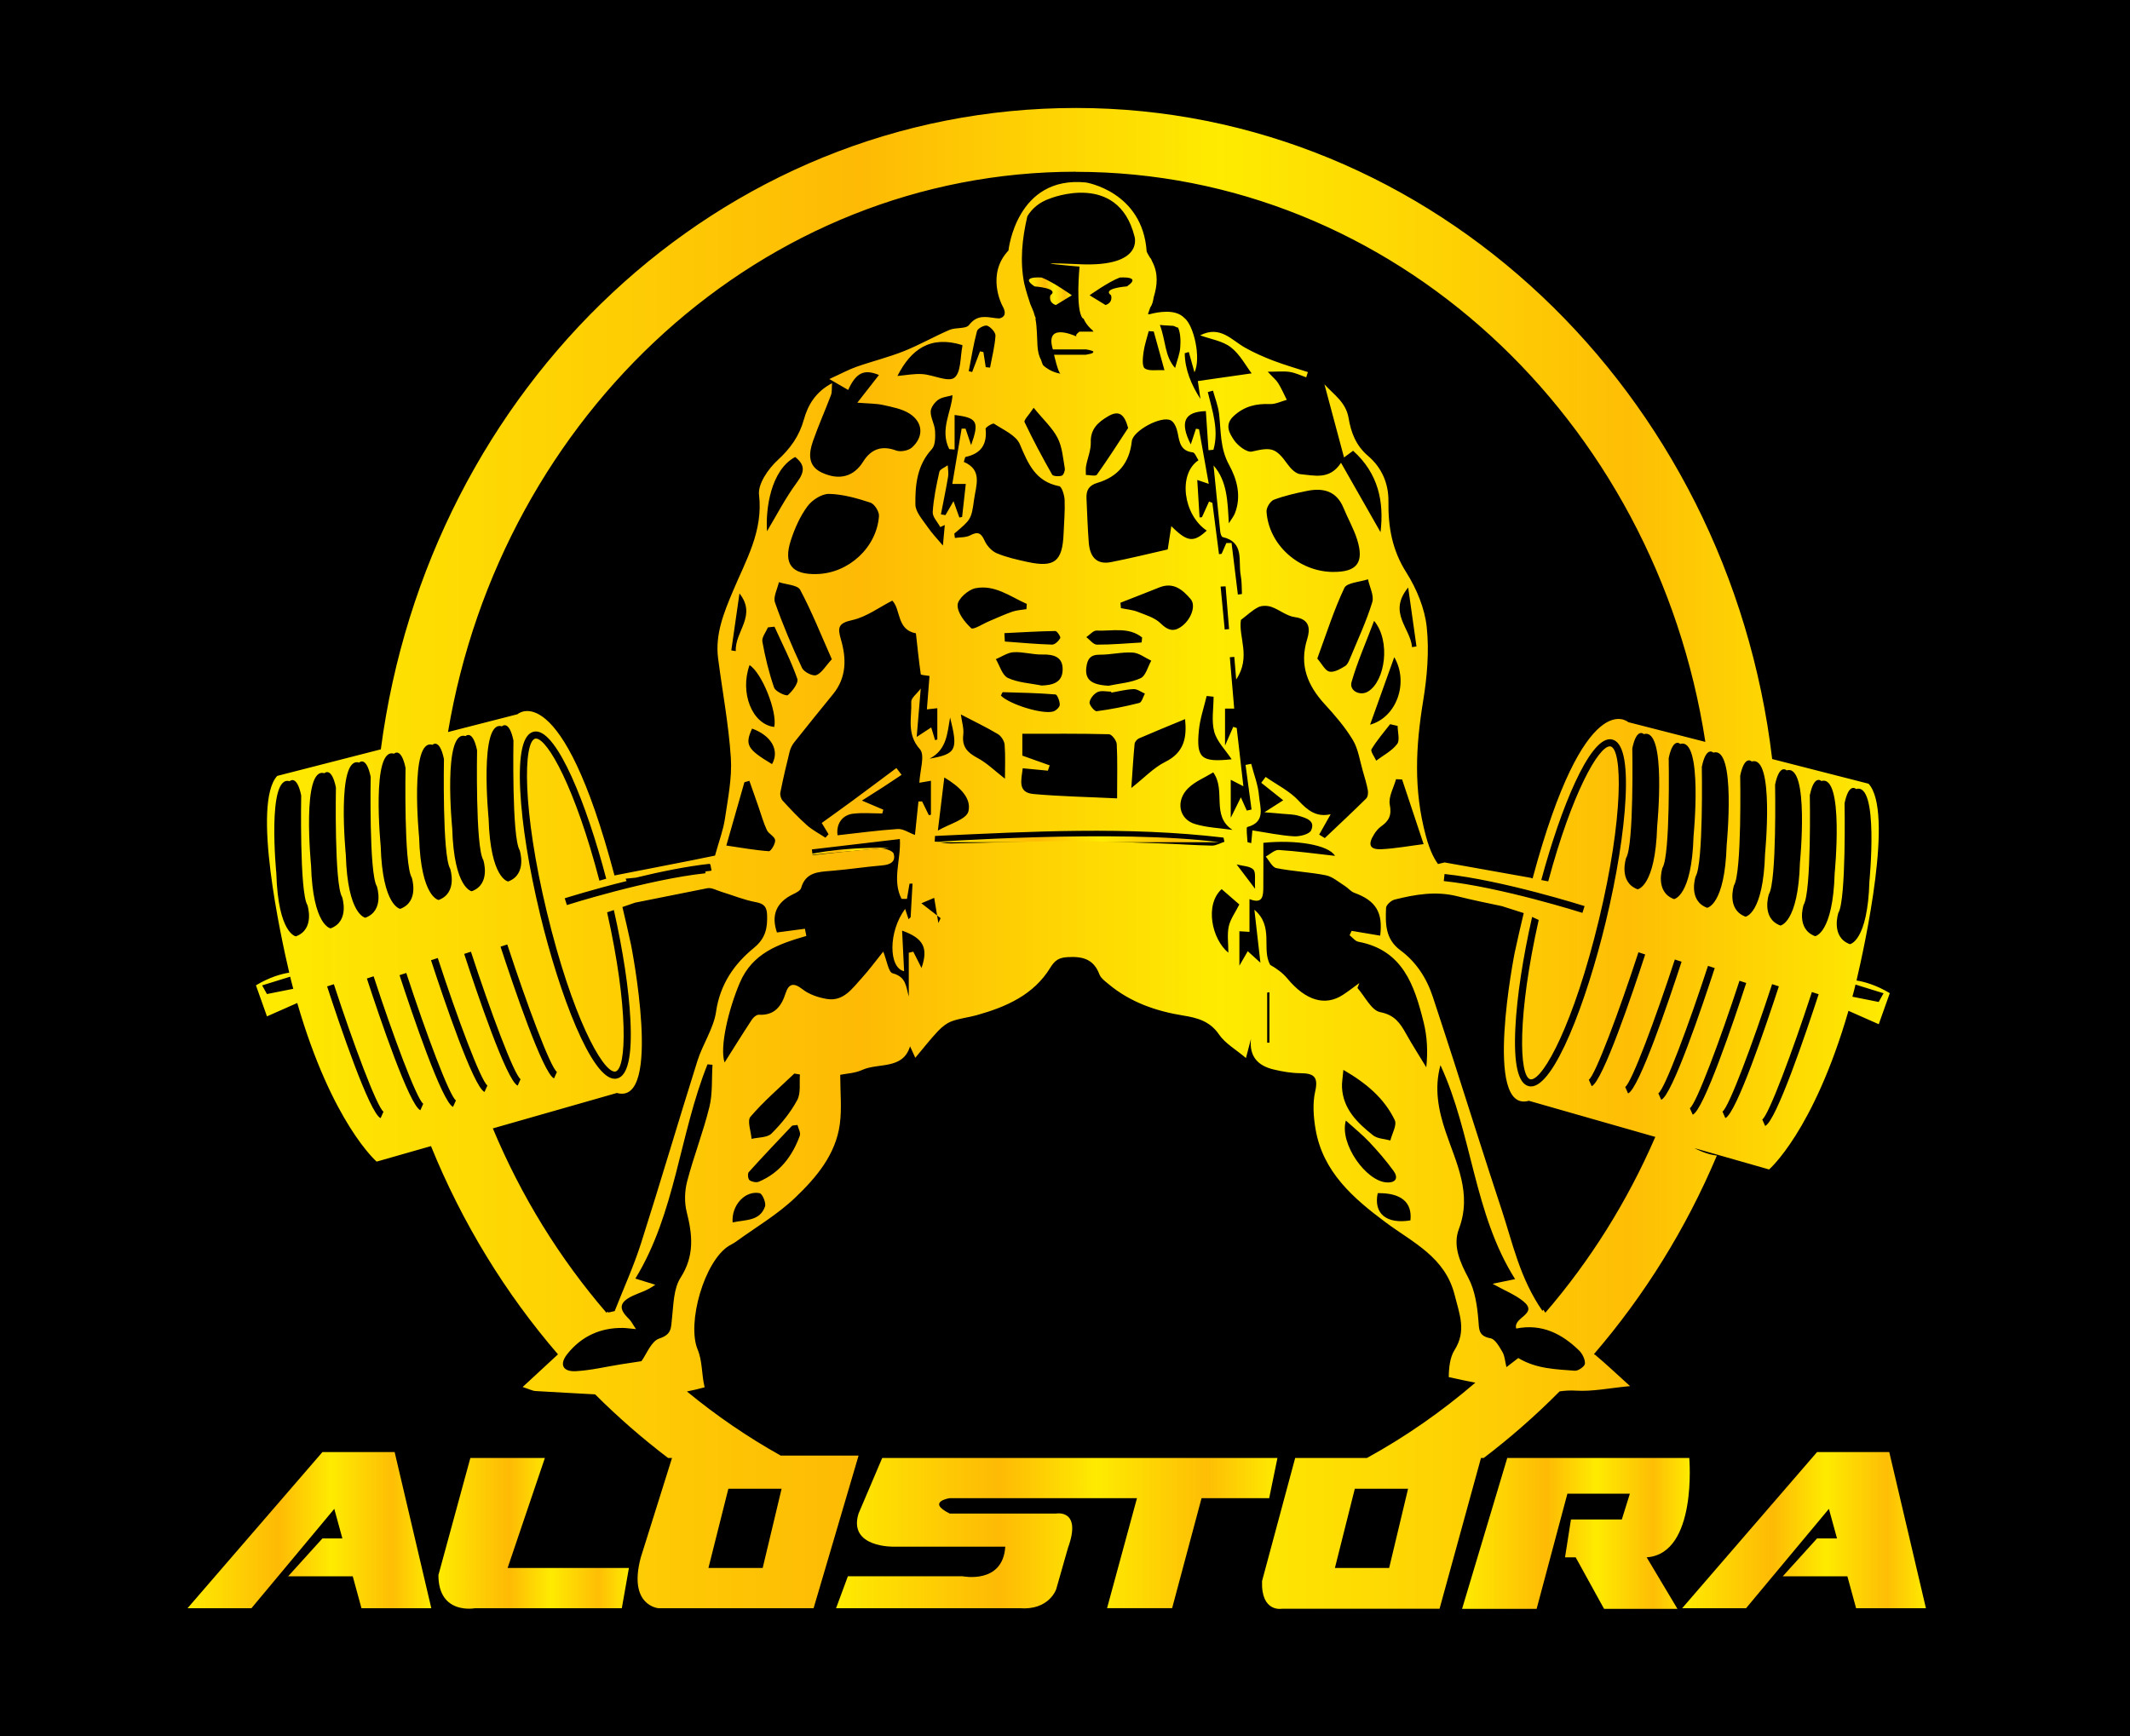
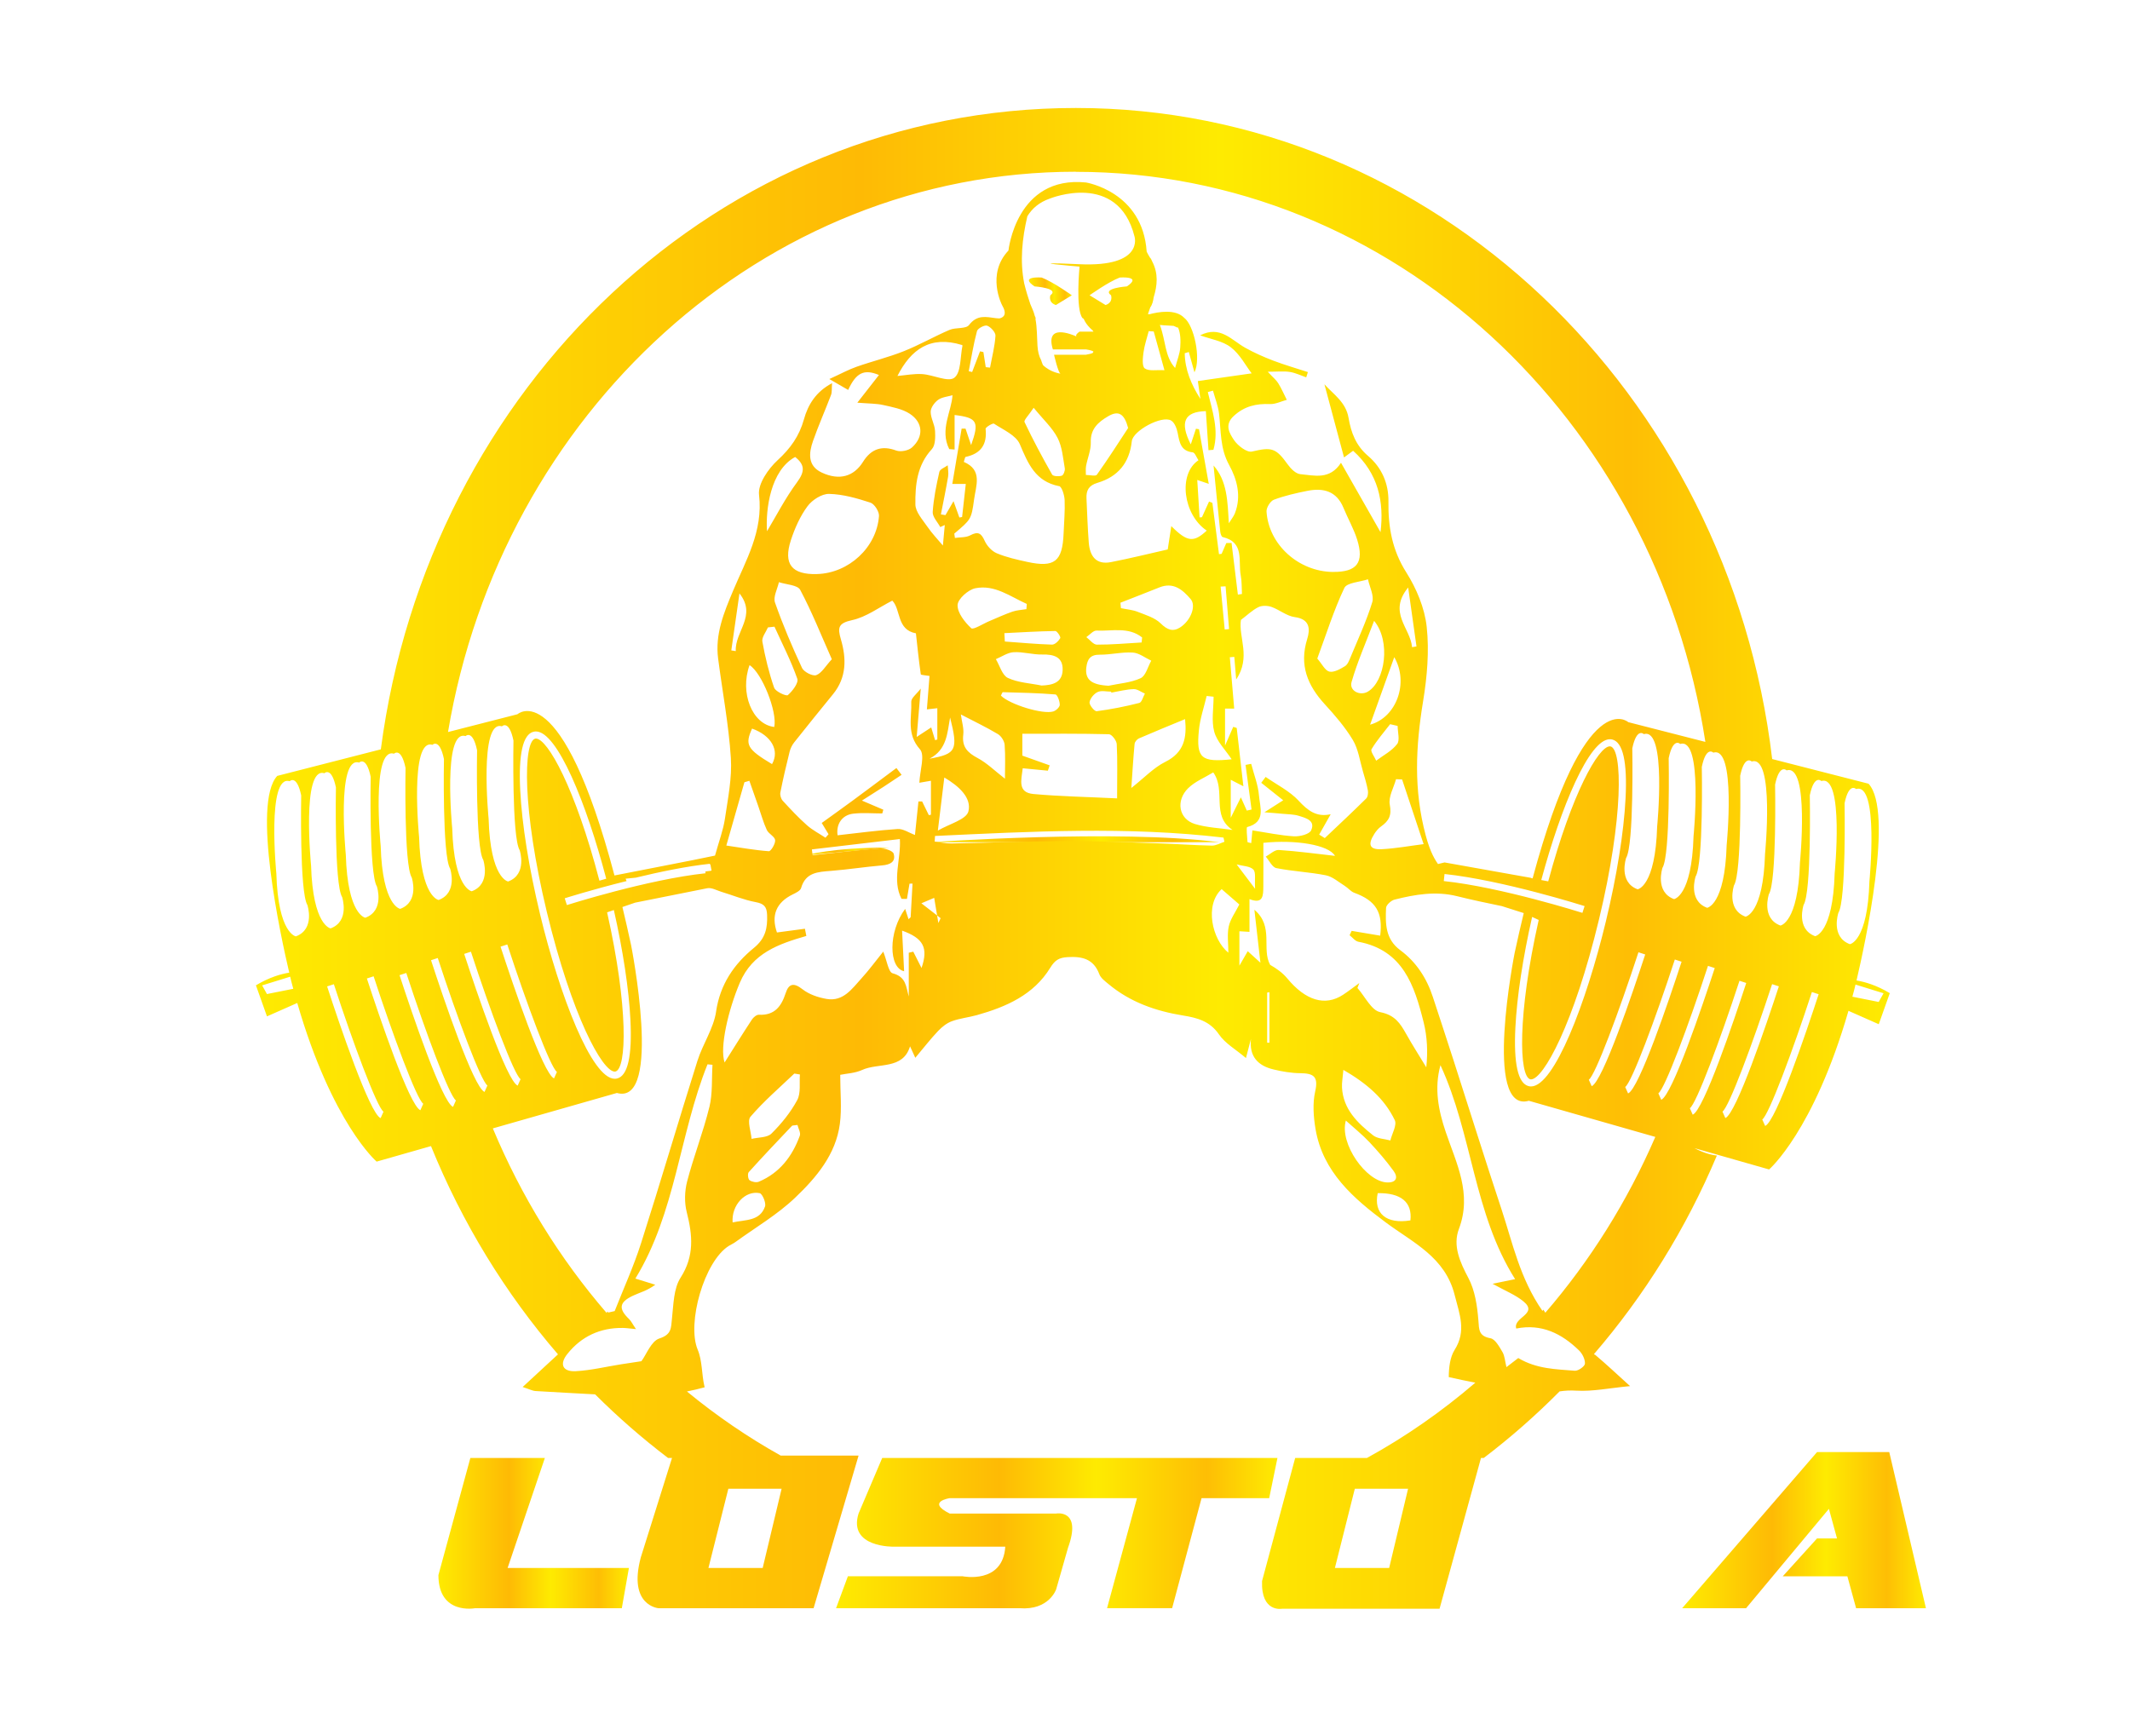
<svg xmlns="http://www.w3.org/2000/svg" xmlns:xlink="http://www.w3.org/1999/xlink" id="Layer_2" viewBox="0 0 599.97 489.18">
  <defs>
    <style>
      .cls-1 {
        fill: url(#linear-gradient-8);
      }

      .cls-2 {
        fill: url(#linear-gradient-7);
      }

      .cls-3 {
        fill: url(#linear-gradient-5);
      }

      .cls-4 {
        fill: url(#linear-gradient-6);
      }

      .cls-5 {
        fill: url(#linear-gradient-9);
      }

      .cls-6 {
        fill: url(#linear-gradient-4);
      }

      .cls-7 {
        fill: url(#linear-gradient-3);
      }

      .cls-8 {
        fill: url(#linear-gradient-2);
      }

      .cls-9 {
        fill: url(#linear-gradient);
      }
    </style>
    <linearGradient id="linear-gradient" x1="227" y1="239.87" x2="250.62" y2="239.87" gradientUnits="userSpaceOnUse">
      <stop offset="0" stop-color="#feeb01" />
      <stop offset=".37" stop-color="#feba05" />
      <stop offset=".59" stop-color="#feeb01" />
      <stop offset=".84" stop-color="#febe05" />
      <stop offset="1" stop-color="#feeb01" />
    </linearGradient>
    <linearGradient id="linear-gradient-2" x1="262.12" y1="236.45" x2="343.37" y2="236.45" xlink:href="#linear-gradient" />
    <linearGradient id="linear-gradient-3" x1="52.82" y1="431.1" x2="121.49" y2="431.1" xlink:href="#linear-gradient" />
    <linearGradient id="linear-gradient-4" x1="473.82" y1="431.1" x2="542.49" y2="431.1" xlink:href="#linear-gradient" />
    <linearGradient id="linear-gradient-5" x1="123.49" y1="432" x2="177.16" y2="432" xlink:href="#linear-gradient" />
    <linearGradient id="linear-gradient-6" x1="235.49" y1="431.95" x2="359.83" y2="431.95" xlink:href="#linear-gradient" />
    <linearGradient id="linear-gradient-7" x1="411.83" y1="432.02" x2="475.97" y2="432.02" xlink:href="#linear-gradient" />
    <linearGradient id="linear-gradient-8" x1="289.82" y1="82.05" x2="301.91" y2="82.05" xlink:href="#linear-gradient" />
    <linearGradient id="linear-gradient-9" x1="72.09" y1="241.85" x2="532.32" y2="241.85" xlink:href="#linear-gradient" />
  </defs>
  <g id="Layer_1-2" data-name="Layer_1">
-     <rect width="599.97" height="489.18" />
    <g>
      <path class="cls-9" d="M227,240.96s7.13-2.18,23.63-2.18" />
      <path class="cls-8" d="M262.12,237.28s52.75-3.75,81.25,0" />
-       <polygon class="cls-7" points="90.82 409.1 52.82 453.1 70.82 453.1 94.16 425.1 96.44 433.43 90.82 433.43 81.16 444.1 99.36 444.1 101.82 453.1 121.49 453.1 111.16 409.1 90.82 409.1" />
      <polygon class="cls-6" points="511.82 409.1 473.82 453.1 491.82 453.1 515.16 425.1 517.44 433.43 511.82 433.43 502.16 444.1 520.36 444.1 522.82 453.1 542.49 453.1 532.16 409.1 511.82 409.1" />
      <path class="cls-3" d="M153.49,410.76h-21l-9,33c0,11.33,10.33,9.33,10.33,9.33h41.33l2-11.33h-34.17l10.5-31Z" />
      <path class="cls-4" d="M359.83,410.76h-111.33l-6.67,15.67c-3,9.67,10,9.33,10,9.33h31.33c-.67,10.67-12,8.33-12,8.33h-32.33l-3.33,9h51.67c8.33.67,10.33-5.33,10.33-5.33l3.33-11.67c4-11-3.33-9.67-3.33-9.67h-30c-6.67-3.33,0-4.33,0-4.33h52.76l-8.43,31h18.33l8.29-31h19.05l2.33-11.33Z" />
-       <path class="cls-2" d="M475.83,410.76h-51.27l-12.73,42.52h21l8.67-32.46h17.6l-2.27,7.27h-14.33l-1.67,10.67h3l8,14.52h20.67l-8.67-14.52c14.33-1,12-28,12-28Z" />
      <path class="cls-1" d="M291.41,80.69s7.16.5,4.46,2.5c0,0-.71,2,1.54,2.75l4.5-2.75s-5.25-3.75-8.5-5c0,0-6.5-.5-2,2.5Z" />
      <path class="cls-5" d="M522.94,276.23c2.39-10.2,10.56-47.67,3.38-55.43l-27.14-6.95c-12.24-103.28-95.52-183.43-196.12-183.43S120.65,109.16,107.27,211.12l-29.18,7.48c-7.18,7.76.99,45.23,3.38,55.43-2.32.37-5.59,1.3-9.38,3.57l3.11,8.75,8.53-3.77c9.82,33.93,22.36,44.69,22.36,44.69l15.31-4.37c8.8,21.68,20.96,41.48,35.77,58.67-3.11,2.87-6.32,5.83-9.95,9.2,1.86.6,2.74,1.09,3.66,1.14,5.55.36,11.12.6,16.67.93.03,0,.05,0,.08,0,6.46,6.45,13.33,12.43,20.55,17.93h1.11l-8.79,28c-3.67,13.67,5,14.33,5,14.33h43.67l12.67-43h-21.92c-9.32-5.21-18.16-11.26-26.43-18.07,1.68-.33,3.35-.72,5-1.18-.02-.09-.05-.18-.07-.26-.8-3.42-.57-7.19-1.9-10.35-3.11-7.42,1.84-24.9,8.8-29.24.61-.38,1.28-.66,1.85-1.08,5.64-4.1,11.78-7.69,16.78-12.46,5.96-5.68,11.48-12.17,12.62-20.82.58-4.42.1-8.97.1-13.82,1.78-.37,4.16-.45,6.15-1.36,4.6-2.11,11.5,0,13.52-6.67.24.52.67,1.47,1.48,3.23,2.44-2.9,4.32-5.34,6.44-7.57,1.08-1.14,2.44-2.22,3.88-2.74,2.25-.82,4.71-1.06,7.03-1.71,8.26-2.32,15.99-5.71,20.66-13.34,1.35-2.21,2.54-2.86,4.89-3,4.1-.25,7.32.49,8.94,4.82.41,1.09,1.61,1.96,2.58,2.77,6.09,5.09,13.29,7.61,21.01,8.86,3.96.64,7.54,1.56,10.12,5.34,1.72,2.52,4.7,4.19,7.59,6.64.64-2.45,1.02-3.92,1.41-5.39-.54,4.92,1.94,7.55,6.33,8.6,2.47.6,5.05,1.04,7.58,1.06,3.7.04,5.14.91,4.18,5.13-.76,3.37-.49,7.16.1,10.63,2.05,12.1,10.72,19.55,19.81,26.31,7.7,5.72,16.69,9.73,19.38,20.44,1.34,5.35,3.38,10.09-.03,15.47-1.31,2.07-1.61,5.01-1.64,7.64,2.49.57,4.98,1.09,7.49,1.57-9.45,8.12-19.67,15.25-30.54,21.22h-20.21l-9.33,34.67c-.33,9,5.67,7.8,5.67,7.8h44.33l11.67-42.47h.77c7.53-5.73,14.67-12,21.37-18.76,1.48-.23,3.03-.31,4.68-.21,4.66.28,9.4-.74,15.17-1.28-3.81-3.44-6.68-6.17-9.72-8.72-.03-.03-.05-.05-.09-.08-.05-.03-.11-.05-.17-.08-.07-.04-.13-.08-.2-.12,14.18-16.47,25.94-35.33,34.63-55.95-.65-.08-1.31-.2-2.01-.38-1.53-.41-2.95-1.02-4.33-1.72l21.05,6.01s12.54-10.76,22.36-44.69l8.53,3.77,3.11-8.75c-3.79-2.27-7.06-3.2-9.38-3.57ZM205.16,419.43h15l-5.33,22.33h-15.28l5.61-22.33ZM391.29,441.76h-15.28l5.61-22.33h15l-5.33,22.33ZM498.25,251.94c2.25-3.61,1.75-30.89,1.75-30.89,1.25-6,3.25-4,3.25-4,6.5-2,3.75,26,3.75,26-.5,17-5.5,17.71-5.5,17.71-5.5-2.04-3.25-8.82-3.25-8.82ZM488.42,249.44c2.25-3.61,1.75-30.89,1.75-30.89,1.25-6,3.25-4,3.25-4,6.5-2,3.75,26,3.75,26-.5,17-5.5,17.71-5.5,17.71-5.5-2.04-3.25-8.82-3.25-8.82ZM482.61,212.05c6.5-2,3.75,26,3.75,26-.5,17-5.5,17.71-5.5,17.71-5.5-2.04-3.25-8.82-3.25-8.82,2.25-3.61,1.75-30.89,1.75-30.89,1.25-6,3.25-4,3.25-4ZM433.41,259.21c-6.03,26.8-5.55,44.1-2.35,44.87.06.02.13.02.19.02,3.48,0,12.06-15.63,19.13-44.98,7-29.05,6.62-48.02,3.27-48.83-.06-.01-.12-.02-.19-.02-3.19,0-10.69,13.18-17.36,38.04-.64-.12-1.3-.25-1.96-.37,5.58-20.67,13.49-39.67,19.33-39.67.22,0,.45.03.66.08,3.01.72,4.27,6.3,3.75,16.57-.48,9.51-2.45,21.82-5.54,34.66-5.57,23.11-14.6,46.51-21.08,46.51-.22,0-.45-.03-.66-.08-3.01-.73-4.27-6.3-3.75-16.58.44-8.63,2.1-19.56,4.71-31.1l1.86.86ZM406.68,248.23l.21-1.99c16.41,1.74,39.22,8.97,39.45,9.04l-.61,1.91c-.23-.07-22.84-7.24-39.05-8.96ZM459.78,210.84c1.25-6,3.25-4,3.25-4,6.5-2,3.75,26,3.75,26-.5,17-5.5,17.71-5.5,17.71-5.5-2.04-3.25-8.82-3.25-8.82,2.25-3.61,1.75-30.89,1.75-30.89ZM461.51,268.29l1.9.62c-3.5,10.73-11.98,35.83-15.07,37.11l-.81-1.82c1.82-1.23,8.53-19.22,13.98-35.91ZM471.76,270.33l1.9.62c-3.5,10.73-11.98,35.83-15.07,37.11l-.81-1.82c1.82-1.22,8.53-19.22,13.98-35.91ZM471.53,253.31c-5.5-2.04-3.25-8.82-3.25-8.82,2.25-3.61,1.75-30.89,1.75-30.89,1.25-6,3.25-4,3.25-4,6.5-2,3.75,26,3.75,26-.5,17-5.5,17.71-5.5,17.71ZM303.05,48.41c89.15,0,163.32,69.64,177.31,160.61l-21.71-5.56s-12.14-11.04-26.95,44.01c-.12-.02-.25-.05-.37-.07,0-.02,0-.04,0-.06-2.05-.37-4.11-.73-6.18-1.1,0,0,0,0,0,0l-18.25-3.26-1.85.45c-.73-1.02-1.37-2.18-1.94-3.53-.01-.03-.02-.06-.04-.09-.17-.41-.34-.84-.5-1.28-.06-.17-.12-.36-.18-.54-.11-.31-.21-.62-.32-.95-.16-.51-.31-1.04-.46-1.6-3.48-12.94-2.84-25.17-.75-37.92,1.12-6.86,1.75-14.04,1.01-20.9-.57-5.29-2.87-10.8-5.75-15.35-3.99-6.29-5.13-12.84-5.03-19.94.08-5.16-1.92-9.62-5.73-12.87-3.44-2.93-4.8-6.59-5.5-10.71-.75-4.46-4.22-6.61-6.8-9.48,1.86,6.95,3.65,13.63,5.52,20.61.85-.62,1.69-1.24,2.56-1.88,7.14,6.4,8.75,14.44,7.72,22.93-3.49-6.13-7.14-12.54-11.13-19.55-3.18,4.91-7.52,3.56-11.46,3.21-1.26-.11-2.68-1.53-3.52-2.71-3.4-4.75-4.59-4.95-10.11-3.66-1.41.33-4.01-1.67-5.06-3.25-1.25-1.88-2.78-4.28-.05-6.78,3-2.76,6.32-3.51,10.2-3.35,1.56.06,3.15-.77,4.73-1.19-.79-1.57-1.49-3.19-2.41-4.68-.55-.9-1.44-1.6-2.96-3.24,2.74,0,4.52-.21,6.23.06,1.58.25,3.08.99,4.61,1.52.16-.49.32-.98.47-1.48-3.25-1.06-6.55-2.01-9.74-3.22-2.69-1.03-5.36-2.21-7.87-3.61-3.91-2.17-7.05-6.41-12.74-3.52,2.92,1.07,6.29,1.55,8.64,3.36,2.57,1.97,4.2,5.17,5.87,7.35-5.05.72-9.97,1.43-15.16,2.17.28,1.94.51,3.49.73,5.04-2.59-4.04-4.35-8.25-4.42-12.88l1.15-.35c.47,1.69.94,3.39,1.59,5.73,1.91-3.84-.11-13.26-2.9-15.37-2.45-2.53-7.28-1.67-9.82-.98-.13-.02-.25-.05-.38-.07.22-.63.44-1.26.66-1.89.55-.72.82-1.83.94-2.78,1.05-3.42,1.37-6.73-.4-10.14-.2-.55-.42-.9-.64-1.11-.21-.33-.41-.66-.59-1.01-.12-.21-.22-.43-.33-.65-1.12-16.95-17.1-19.49-17.1-19.49-19.67-2-21.83,19.17-21.83,19.17-6.33,6.67-1.83,15.33-1.83,15.33,1.54,2.62.52,3.52-.73,3.8-.28,0-.58-.02-.9-.06-2.91-.38-5.37-1.05-7.65,1.92-.89,1.16-3.75.62-5.49,1.37-4.36,1.87-8.5,4.26-12.9,6.01-4.32,1.72-8.89,2.83-13.29,4.38-2.25.79-4.38,1.96-7.67,3.46,2.67,1.54,3.98,2.3,5.31,3.07,2.24-4.89,4.5-5.95,8.67-4.21-1.77,2.27-3.54,4.54-6.09,7.8,3.27.27,5.34.22,7.3.66,2.55.58,5.32,1.07,7.45,2.45,3.79,2.46,3.99,6.5.64,9.51-.99.89-3.2,1.32-4.44.86-3.88-1.44-6.99-.6-9.34,3.17-2.59,4.15-6.66,5.37-11.65,3.03-4.02-1.89-3.63-5.5-2.44-8.9,1.53-4.37,3.42-8.6,5.06-12.93.32-.84.18-1.84.3-3.34-4.6,2.42-6.79,6.12-7.92,10.17-1.32,4.74-3.8,8.2-7.42,11.53-2.63,2.42-5.59,6.68-5.23,9.75,1.2,10.27-3.71,18.44-7.34,27.1-2.56,6.1-5.07,12.17-4.19,18.98,1.21,9.34,2.98,18.63,3.59,28,.37,5.67-.83,11.49-1.67,17.19-.47,3.19-1.66,6.28-2.79,10.37-6.47,1.39-20.91,4.11-28.32,5.6-14.99-56.66-27.33-45.42-27.33-45.42l-19.56,5.01c15.04-89.62,88.61-157.86,176.85-157.86ZM365.81,225.6c-2.56-2.75-6.16-4.51-9.31-6.71-.41.55-.82,1.1-1.24,1.65,1.96,1.56,3.92,3.12,6.19,4.93-1.43.91-2.76,1.76-5.29,3.38,2.5.2,3.77.29,5.04.42,1.55.16,3.18.12,4.64.58,1.96.61,4.76,1.3,3.47,4.1-.51,1.1-3.21,1.76-4.85,1.67-3.8-.23-7.57-1.04-11.69-1.67-.12,1.36-.23,2.44-.33,3.59-.57-.16-1.04-.22-1.05-.31-.08-1.46-.41-4.13-.08-4.22,5.36-1.41,3.58-5.6,3.32-8.81-.24-3.04-1.43-6-2.2-9-.53.1-1.06.2-1.59.3.56,4.19,1.12,8.38,1.69,12.57-.45.1-.89.2-1.34.3-.42-.93-.83-1.85-1.67-3.73-1.08,2.18-1.77,3.57-2.85,5.76v-10.71c1.38.71,2.24,1.16,3.56,1.83-.66-5.76-1.27-11.1-1.88-16.43-.33-.1-.65-.21-.98-.31-.62,1.41-1.24,2.83-2.31,5.28v-10.42h2.58c-.42-4.95-.83-9.71-1.23-14.47.42-.03.84-.06,1.26-.1.14,1.74.29,3.48.53,6.37,4.25-6.36.6-11.87,1.33-16.78,1.79-1.35,3.21-2.75,4.91-3.6,1.01-.5,2.57-.46,3.67-.08,2.26.79,4.31,2.58,6.58,2.88,4.36.57,4.36,3.46,3.51,6.19-2.28,7.31.08,13.05,4.97,18.38,2.88,3.14,5.72,6.44,7.9,10.07,1.54,2.58,1.95,5.83,2.82,8.8.52,1.78,1.07,3.56,1.4,5.38.13.73,0,1.84-.49,2.31-3.82,3.77-7.74,7.44-11.64,11.13-.53-.33-1.05-.66-1.58-.98,1.01-1.79,2.03-3.59,3.24-5.74-4.02.9-6.45-1.04-9.03-3.8ZM353.53,250.41c-2.19-2.89-3.48-4.6-5.2-6.87,1.76.47,3.74.46,4.7,1.44.78.79.33,2.79.5,5.44ZM242.79,225.55c2.23-1.42,4.17-2.63,6.09-3.88,1.7-1.11,3.38-2.25,5.08-3.37-.49-.64-.98-1.28-1.46-1.92-4.12,3.07-8.23,6.16-12.37,9.21-2.82,2.08-5.67,4.1-8.67,6.27.28.47,1.1,1.82,1.92,3.17-.29.33-.58.65-.87.98-1.75-1.16-3.65-2.13-5.21-3.51-2.42-2.15-4.64-4.52-6.83-6.91-.49-.54-.8-1.6-.66-2.32.76-3.84,1.65-7.66,2.6-11.46.23-.92.68-1.87,1.27-2.62,3.62-4.57,7.3-9.11,10.98-13.63,3.83-4.71,3.78-10.05,2.2-15.43-.97-3.31-.77-4.56,3.17-5.42,3.97-.86,7.53-3.57,11.31-5.49,2.45,2.5,1.18,8.21,6.65,9.21.36,3.26.78,7.41,1.37,11.54.03.23,1.39.28,2.46.47-.23,2.97-.47,6.04-.74,9.42.97-.11,1.86-.21,2.94-.33v8.81c-.21.06-.42.13-.63.19-.32-1.06-.64-2.11-1.09-3.59-1.2.79-2.15,1.41-4.09,2.68.39-4.65.71-8.54,1.14-13.62-1.15,1.53-2.71,2.66-2.67,3.71.19,4.49-1.4,9.09,2.44,13.38,1.48,1.65,0,5.96-.16,9.44.97-.16,2.03-.35,3.26-.56v9.57c-.2.04-.39.08-.59.12-.63-1.29-1.26-2.57-1.89-3.86-.35,0-.69,0-1.04-.01-.35,3.35-.69,6.71-.98,9.45-1.7-.62-3.33-1.78-4.87-1.68-5.66.37-11.3,1.15-16.93,1.77-.45-3.2,1.31-5.71,4.36-6.08,2.71-.33,5.48-.07,8.23-.07.1-.35.2-.71.3-1.06-1.77-.76-3.54-1.51-6.01-2.56ZM218.09,204.81c-6.21-.72-9.77-9.62-6.96-17.42,3.48,2.18,7.86,13.13,6.96,17.42ZM217.46,215.28c-7.03-4.22-7.69-5.44-5.62-10.01,5.37,1.93,7.84,6.11,5.62,10.01ZM207.25,183.44c-.42-.07-.84-.13-1.26-.2.77-5.35,1.53-10.7,2.3-16.05,4.98,6.3-1.34,10.7-1.04,16.25ZM209.68,220.39c.47-.14.93-.27,1.4-.41.84,2.4,1.69,4.8,2.53,7.21.78,2.22,1.4,4.52,2.38,6.64.51,1.1,2.25,1.85,2.35,2.87.1,1.02-1.21,3.16-1.77,3.12-4.06-.3-8.08-1.03-11.98-1.6,1.74-6.1,3.42-11.97,5.09-17.83ZM218.07,193.8c-1.47-4.23-2.53-8.62-3.33-13.03-.22-1.2,1-2.67,1.57-4.01.61-.07,1.22-.13,1.84-.2,2.21,4.87,4.67,9.65,6.43,14.67.41,1.16-1.35,3.46-2.66,4.61-.42.37-3.46-.98-3.83-2.05ZM230.14,161.74c-7.11.19-9.57-2.81-7.36-9.57,1.1-3.35,2.6-6.74,4.68-9.55,1.3-1.76,4.03-3.52,6.08-3.47,3.91.09,7.87,1.23,11.63,2.46,1.14.37,2.5,2.52,2.42,3.76-.64,8.88-8.54,16.12-17.45,16.36ZM234.31,185.73c-1.82,1.97-2.85,3.9-4.39,4.48-.99.37-3.47-.89-4-2.01-2.81-6.03-5.42-12.17-7.62-18.44-.56-1.59.68-3.81,1.1-5.74,2.07.69,5.26.77,6,2.17,3.3,6.2,5.9,12.77,8.91,19.55ZM224.55,135.81c-3.38,4.57-6,9.7-8.5,13.86-.43-6.13.99-17.17,7.93-20.92,2.7,2.15,2.8,4.04.57,7.06ZM271.09,97.47c-.64,3.12-.36,7.51-2.29,8.96-1.73,1.31-5.88-.82-8.99-1.03-2.31-.16-4.66.32-7.02.52,3.78-7.46,9.24-11.48,18.18-8.72-.11-.2.16.06.12.26ZM263.37,121.34c-.1-1.81-1.24-3.58-1.22-5.36.02-1.14,1.08-2.59,2.09-3.32,1.09-.79,2.68-.9,4.05-1.32-.19,4.43-3.68,9.73-.91,15.19.5.04,1.01.08,1.51.12v-9.73c6.42.78,6.99,1.9,4.65,8.48-.63-1.85-1.1-3.24-1.57-4.63-.37,0-.73,0-1.1-.01-.86,5.1-1.72,10.2-2.63,15.58h3.8c-.36,3.25-.7,6.28-1.04,9.32-.26.05-.52.1-.77.14-.46-1.28-.92-2.55-1.65-4.6-1,1.74-1.64,2.83-2.27,3.93-.43-.07-.85-.14-1.28-.21.69-3.55,1.43-7.09,2.03-10.65.17-1.03-.06-2.12-.11-3.18-.82.61-2.19,1.1-2.36,1.85-.84,3.73-1.62,7.51-1.87,11.3-.09,1.37,1.37,2.84,2.13,4.26.42-.19.84-.39,1.27-.58-.2,2.2-.4,4.4-.53,5.78-1.41-1.69-3.04-3.37-4.35-5.28-1.36-1.99-3.38-4.18-3.4-6.3-.07-5.52.47-11.07,4.64-15.58,1.01-1.1.99-3.45.9-5.19ZM328,104.3c-2.28-.13-4.39.33-5.55-.51-.81-.59-.56-2.99-.35-4.53.27-2.02.96-3.98,1.47-5.97.47.03.94.07,1.41.1.92,3.34,1.85,6.67,3.02,10.92ZM326.71,91.55c1.46.17,2.88.16,3.86.26.63.25,1,.46,1,.46h.26c.73,1.68.75,3.78.61,5.68-.12,1.73-.83,3.41-1.44,5.72-2.97-3.29-2.58-7.55-4.29-12.12ZM329.87,118.48c1,.57,1.62,2.28,1.87,3.57.5,2.6.84,5.01,4.23,5.4.61.07,1.07,1.44,1.61,2.22-5.83,3.87-4.29,15.4,2.33,19.82-3.65,3.37-5.41,3.32-9.98-1.26-.39,2.57-.64,4.17-1.01,6.57-4.99,1.13-10.45,2.49-15.98,3.57-4.25.83-5.97-1.74-6.26-5.52-.32-4.13-.45-8.28-.64-12.43-.1-2.24.62-3.65,3.07-4.38,5.75-1.7,9.04-5.6,9.69-11.72.32-2.99,8.45-7.35,11.06-5.85ZM340.21,110.46c.49-.13.98-.27,1.46-.4.59,2.17,1.45,4.31,1.71,6.51.57,4.88.25,9.74,2.83,14.42,2.24,4.06,3.51,8.82,1.63,13.63-.32.83-.93,1.56-1.71,2.81-.35-6.25-.45-11.9-4.3-16.28.62,6.23,1.23,12.47,1.89,18.7.06.52.34,1.39.67,1.46,6.26,1.46,4.33,6.79,5.09,10.79.33,1.71.25,3.5.35,5.25-.38.06-.77.11-1.15.17-.59-4.85-1.19-9.7-1.78-14.55-.49.01-.98.02-1.48.03-.44,1.01-.88,2.03-1.32,3.04-.25.03-.5.06-.74.09-.62-4.82-1.24-9.63-1.86-14.45-.31-.13-.63-.25-.94-.38-.66,1.47-1.33,2.95-2,4.42-.22.02-.44.03-.67.05-.21-3.41-.42-6.81-.65-10.55.86.29,1.66.56,3.24,1.1-.98-5.5-1.87-10.45-2.75-15.39-.29-.05-.57-.09-.86-.14-.45,1.36-.9,2.73-1.46,4.41-3.19-6.3-1.79-9.21,4.25-9.37.25,3.67.5,7.34.74,11.01.46-.04.93-.08,1.39-.12,1.6-5.55-.29-10.9-1.59-16.29ZM342.03,206.17c.75,2.77,3.15,5.1,4.9,7.75-8.59.9-10.01-.29-9.23-8.19.32-3.26,1.43-6.44,2.19-9.65.65.07,1.3.14,1.95.21,0,3.31-.65,6.8.19,9.89ZM343.83,165.26c.46-.02.93-.05,1.39-.07.33,4.02.65,8.03.98,12.05-.41.04-.82.08-1.23.11-.38-4.03-.76-8.07-1.15-12.1ZM312.95,83.19s.71,2-1.54,2.75l-4.5-2.75s5.25-3.75,8.5-5c0,0,6.5-.5,2,2.5,0,0-7.16.5-4.46,2.5ZM312.1,117.3c2.96-1.75,4.58-.78,5.67,3.28-2.9,4.41-5.74,8.88-8.81,13.17-.36.5-2.03.06-3.09.06.01-.86-.1-1.74.06-2.57.41-2.22,1.39-4.43,1.32-6.61-.13-3.79,2.1-5.71,4.85-7.33ZM306,188.01c.27-2.25,1.09-3.59,3.76-3.56,3.1.03,6.23-.79,9.31-.6,1.78.11,3.48,1.48,5.21,2.29-.97,1.7-1.54,4.26-2.99,4.93-2.75,1.28-6,1.48-9.04,2.13-4.83-.26-6.67-1.71-6.26-5.19ZM306,179.5c.96-.65,1.95-1.89,2.88-1.84,4.33.2,9-1.13,12.83,1.94-.05.47-.09.94-.14,1.41-4.2.24-8.41.63-12.61.61-.99,0-1.97-1.37-2.96-2.11ZM320.49,172.38c-1.49-.58-3.16-.71-4.75-1.04-.05-.51-.09-1.02-.14-1.53,3.66-1.43,7.32-2.85,10.96-4.31,3.96-1.59,6.56.64,8.83,3.3,1.6,1.87.05,6-2.93,7.94-2.07,1.34-3.66.73-5.52-1.1-1.64-1.62-4.2-2.37-6.45-3.25ZM304.08,74.44c-18.33-.83,0,.67,0,.67,0,0-1.17,12,.83,14.5,0,0,.13.08.33.21.39.89.97,1.77,1.82,2.61.13.11.25.23.37.35.12.11.25.22.38.33-.01,0-.03,0-.04,0,.09.1.17.22.24.33h-3.94s-1.4.94-.82,1.37c.18.08.28.13.28.13-.12-.03-.21-.08-.28-.13-1.54-.69-8.92-3.7-6.68,3.63h9.33s1.8.25,2.1.64c-.06.12-.13.24-.19.35-.29.16-.86.33-1.91.51h-9s1.17,5.17,1.83,5.33c0,0-2.72-.29-4.95-2.41-.2-.46-.38-.92-.51-1.38-.62-1.14-.95-2.51-1.04-4.11-.15-2.47-.1-5.1-.56-7.5.02-.09.04-.18.06-.27,0,0-.1-.23-.27-.64-.16-.63-.35-1.24-.62-1.82-.23-.5-.43-1-.63-1.49-.56-1.61-1.18-3.62-1.72-5.83-1.23-6.27-.59-12.54.89-18.89,1.33-2.19,3.36-3.96,6.35-4.99,0,0,19.17-7.83,23.83,10.67,0,0,2.83,8.67-15.5,7.83ZM299.08,134.02c-.84.25-2.44.19-2.72-.31-2.75-4.84-5.38-9.76-7.77-14.79-.26-.55,1.17-1.91,2.57-4.03,2.77,3.39,5.29,5.67,6.74,8.5,1.31,2.54,1.52,5.68,2.03,8.58.11.65-.39,1.91-.85,2.05ZM298.31,136.94c.78.15,1.51,2.54,1.57,3.93.13,3.13-.17,6.28-.29,9.43-.32,7.9-2.54,9.68-10.23,8.01-2.91-.64-5.87-1.29-8.6-2.44-1.4-.59-2.76-2.08-3.4-3.5-.98-2.18-1.87-2.72-4.08-1.54-1.22.65-2.85.51-4.3.73-.06-.41-.12-.81-.18-1.22,4.62-3.94,4.81-3.91,5.57-9.58.51-3.86,2.5-8.34-2.88-10.62.23-.68.3-1.36.51-1.41,4.33-.93,6.09-3.53,5.62-7.92-.04-.42,2.02-1.68,2.37-1.44,2.61,1.73,6.2,3.25,7.27,5.78,2.33,5.49,4.38,10.5,11.06,11.82ZM289.12,171.62c-1.32.22-2.69.27-3.94.7-2.22.77-4.36,1.77-6.53,2.68-1.75.73-4.51,2.52-5.08,1.99-1.83-1.72-3.9-4.33-3.84-6.53.05-1.69,2.99-4.33,5.01-4.73,5.46-1.09,9.83,2.35,14.48,4.42-.03.49-.07.98-.1,1.48ZM297.25,177.77c.5,0,1.59,1.68,1.4,2.01-.46.82-1.53,1.86-2.32,1.83-4.44-.13-8.86-.55-13.29-.87-.04-.79-.09-1.58-.13-2.36,4.78-.23,9.56-.53,14.34-.6ZM285.54,183.75c2.65-.15,5.35.71,8.01.65,3.31-.08,5.91.69,5.77,4.42-.13,3.52-2.85,4.21-5.93,4.32-3.19-.65-6.62-.8-9.49-2.14-1.6-.75-2.29-3.46-3.39-5.29,1.67-.69,3.31-1.87,5.02-1.96ZM278.86,103.57c-.4-.04-.8-.09-1.2-.13-.22-1.42-.44-2.83-.66-4.25-.32-.07-.64-.14-.95-.21-.74,1.94-1.48,3.89-2.22,5.83-.32-.08-.64-.15-.96-.23.74-3.78,1.33-7.6,2.33-11.31.21-.76,2.17-1.78,2.87-1.51,1.03.4,2.39,1.9,2.33,2.84-.19,3.01-.98,5.99-1.53,8.98ZM261.83,213.75c4.89-2.53,4.99-7.17,5.79-11.6,2.3,9.16,1.77,10.27-5.79,11.6ZM265.99,219.05c4.22,2.49,7.72,5.75,6.79,9.54-.56,2.3-5.41,3.54-8.61,5.42.67-5.54,1.21-9.95,1.82-14.96ZM271.33,206.97c.21-1.73-.39-3.55-.68-5.68,3.75,1.95,7.18,3.59,10.43,5.53.93.55,1.81,1.93,1.9,3,.25,3.2.09,6.43.09,9.57-2.82-2.18-5.05-4.41-7.71-5.83-2.84-1.51-4.45-3.14-4.03-6.58ZM281.92,195.99c.28-.52.42-.99.55-.98,4.95.14,9.9.24,14.83.64.52.04,1.22,1.91,1.21,2.91,0,.66-1.06,1.65-1.82,1.88-2.96.91-12.29-1.97-14.76-4.46ZM287.97,212.87v-6.14c8.24,0,16.33-.08,24.4.13.79.02,2.14,1.78,2.19,2.79.24,4.54.1,9.11.1,15.28-8.58-.42-16.1-.55-23.57-1.23-4.51-.41-3.42-3.91-3.01-7.25,2.49.24,4.79.46,7.08.68.17-.5.34-1,.51-1.5-2.44-.87-4.89-1.74-7.72-2.75ZM308.89,200.37c-.59.08-2.1-1.75-1.99-2.52.16-1.08,1.25-2.4,2.28-2.88,1.05-.5,2.52-.11,3.81-.11.01.09.03.18.04.28,2.1-.36,4.18-.92,6.29-.99,1.04-.04,2.11.81,3.17,1.26-.51.91-.87,2.45-1.57,2.63-3.96,1.01-7.99,1.81-12.04,2.34ZM319.59,209.58c.05-.56.68-1.31,1.23-1.55,4.26-1.85,8.56-3.59,12.99-5.43.52,5.17-.21,9.39-5.6,12.06-3.21,1.59-5.82,4.41-9.54,7.34.33-4.67.55-8.55.92-12.42ZM334.72,222.03c1.91-1.87,4.61-2.94,7.02-4.42,3.69,5.12-.7,12.2,5.44,16.21-3.54-.52-7.21-.64-10.6-1.67-4.53-1.38-5.5-6.56-1.87-10.12ZM375.48,161.14c-9.66-.09-18.11-7.64-18.73-17.01-.07-1.1,1.07-2.96,2.08-3.34,3.04-1.14,6.26-1.87,9.47-2.51,4.48-.88,8.2.09,10.13,4.81,1.23,3,2.88,5.86,3.85,8.94,2.03,6.49-.08,9.16-6.79,9.1ZM385.33,163.22c.45,2.17,1.77,4.6,1.2,6.45-1.62,5.29-3.99,10.36-6.12,15.5-.38.91-.8,2.05-1.55,2.51-1.34.81-3.1,1.83-4.4,1.54-1.22-.28-2.08-2.15-3.41-3.68,2.56-6.94,4.65-13.62,7.62-19.89.72-1.52,4.36-1.66,6.65-2.44ZM385.32,194.84c-2.23,1.34-5.33-.22-4.62-2.68,1.6-5.59,3.98-10.96,6.35-17.25,4.76,5.75,3.11,17.03-1.73,19.93ZM392.73,185.15c4.16,7.14.68,16.96-6.81,19.02,2.34-6.53,4.39-12.26,6.81-19.02ZM396.65,165.53c.84,5.92,1.59,11.26,2.34,16.59-.42.07-.83.14-1.25.21-.43-5.4-6.9-9.71-1.1-16.8ZM393.52,209.64c-1.46,1.93-3.87,3.15-5.88,4.67-.48-1.1-1.67-2.63-1.31-3.23,1.49-2.5,3.44-4.72,5.23-7.05.71.16,1.41.32,2.12.49,0,1.75.69,4.02-.15,5.13ZM387.07,235.01c.52-.82,1.18-1.64,1.97-2.19,2.18-1.54,3.02-3.11,2.43-6.1-.43-2.2,1.1-4.78,1.76-7.19.57.02,1.14.05,1.71.07,1.96,5.89,3.92,11.78,6.06,18.22-3.96.5-7.87,1.23-11.81,1.43-3.39.17-4-1.26-2.12-4.23ZM200.2,245.34c-.31.03-.63.07-.94.11-.19.03-.38.06-.58.09l.05.49c-16.21,1.72-38.83,8.89-39.05,8.96l-.61-1.91c.13-.04,7.8-2.47,17.42-4.85l-.27-.67c.92-.09,1.89-.19,2.87-.29,6.75-1.64,14.33-3.21,20.89-3.91l.02.23s.07-.01.1-.02c.11.57.22,1.14.33,1.71-.08.01-.16.02-.24.04v.03ZM136.13,242.28s2.25,6.79-3.25,8.82c0,0-5-.71-5.5-17.71,0,0-2.75-28,3.75-26,0,0,2-2,3.25,4,0,0-.5,27.28,1.75,30.89ZM132.65,268.13c5.45,16.69,12.16,34.68,13.98,35.91l-.81,1.82c-3.09-1.29-11.56-26.38-15.07-37.11l1.9-.62ZM146.38,239.53s2.25,6.79-3.25,8.82c0,0-5-.71-5.5-17.71,0,0-2.75-28,3.75-26,0,0,2-2,3.25,4,0,0-.5,27.28,1.75,30.89ZM140.99,266.71l1.9-.62c5.45,16.69,12.16,34.68,13.98,35.91l-.81,1.82c-3.09-1.29-11.56-26.38-15.07-37.11ZM152.08,257.39c-3.09-12.84-5.06-25.15-5.54-34.66-.52-10.27.74-15.85,3.75-16.57.21-.05.44-.08.66-.08,6.01,0,14.21,20.13,19.81,41.49l-1.92.55c-6.81-26.15-14.62-40.04-17.89-40.04-.07,0-.13,0-.19.02-3.35.81-3.73,19.77,3.27,48.83,7.07,29.35,15.65,44.98,19.13,44.98.07,0,.13,0,.19-.02,3.2-.77,3.68-18.06-2.34-44.85l1.9-.65c2.58,11.46,4.23,22.31,4.66,30.88.52,10.27-.74,15.85-3.75,16.58-.21.05-.44.08-.66.08-6.48,0-15.51-23.4-21.08-46.51ZM121.8,209.85s2-2,3.25,4c0,0-.5,27.28,1.75,30.89,0,0,2.25,6.79-3.25,8.82,0,0-5-.71-5.5-17.71,0,0-2.75-28,3.75-26ZM110.98,212.35s2-2,3.25,4c0,0-.5,27.28,1.75,30.89,0,0,2.25,6.79-3.25,8.82,0,0-5-.71-5.5-17.71,0,0-2.75-28,3.75-26ZM101.16,214.85s2-2,3.25,4c0,0-.5,27.28,1.75,30.89,0,0,2.25,6.79-3.25,8.82,0,0-5-.71-5.5-17.71,0,0-2.75-28,3.75-26ZM75.2,280.07l-1.36-2.45,7.9-2.45h0c.22.91.34,1.42.34,1.42.18.68.36,1.33.53,1.99l-7.42,1.48ZM83.34,263.81s-5-.71-5.5-17.71c0,0-2.75-28,3.75-26,0,0,2-2,3.25,4,0,0-.5,27.28,1.75,30.89,0,0,2.25,6.79-3.25,8.82ZM87.62,243.85s-2.75-28,3.75-26c0,0,2-2,3.25,4,0,0-.5,27.28,1.75,30.89,0,0,2.25,6.79-3.25,8.82,0,0-5-.71-5.5-17.71ZM107.21,315.02c-3.09-1.29-11.57-26.38-15.07-37.11l1.9-.62c5.44,16.69,12.16,34.68,13.98,35.91l-.81,1.82ZM118.41,312.79c-3.09-1.29-11.56-26.38-15.07-37.11l1.9-.62c5.45,16.69,12.16,34.68,13.98,35.91l-.81,1.82ZM127.61,311.85c-3.09-1.29-11.56-26.38-15.07-37.11l1.9-.62c5.45,16.69,12.16,34.68,13.98,35.91l-.81,1.82ZM136.48,307.64c-3.09-1.29-11.57-26.38-15.07-37.11l1.9-.62c5.44,16.69,12.16,34.68,13.98,35.91l-.81,1.82ZM199.8,311.94c-1.73,7.05-4.42,13.87-6.25,20.9-.71,2.74-.81,5.95-.11,8.68,1.64,6.46,2.2,12.31-1.74,18.45-1.98,3.08-1.98,7.56-2.42,11.46-.29,2.64-.02,4.53-3.56,5.67-2.28.73-3.61,4.45-5.05,6.4-2.16.33-3.96.59-5.77.88-4.23.67-8.44,1.7-12.69,1.93-3.7.21-4.74-1.93-2.4-4.85,3.94-4.94,9.25-7.42,15.64-7.33.92.01,1.85.16,3.69.33-.97-1.42-1.35-2.26-1.96-2.85-3-2.86-2.8-4.71,1.04-6.53,1.89-.9,3.98-1.38,6.36-3.12-1.71-.53-3.42-1.06-5.61-1.74,11.32-18.48,12.38-40.56,20.32-60.36.47.04.93.08,1.4.13-.25,3.99.06,8.12-.88,11.95ZM201.71,284.99c-.71,4.78-3.77,9.16-5.26,13.89-5.4,17.12-10.44,34.34-15.9,51.44-2.07,6.48-4.92,12.72-7.41,19.06-.6.14-1.2.27-1.8.41-.08-.09-.16-.18-.23-.28-.09.12-.18.24-.27.36-13.15-15.25-24.01-32.78-32.02-51.96l34.94-9.98c13,3.67,4-41.67,4-41.67-.82-3.79-1.63-7.35-2.44-10.72l3.58-1.23c8.52-1.71,17.5-3.49,20.31-4.06,1.21-.25,2.66.6,3.97,1,3.23.98,6.39,2.3,9.68,2.91,2.33.43,3.13,1.3,3.21,3.58.14,3.71-.42,6.63-3.71,9.31-5.59,4.57-9.52,10.25-10.66,17.94ZM215.49,339.91c-1.45,4.17-5.47,3.69-9.13,4.49-.37-4.89,3.59-9.07,7.62-8.24.77.16,1.86,2.74,1.51,3.75ZM225.29,319.97c-2.12,5.81-5.67,10.48-11.54,12.96-.72.3-1.98.05-2.63-.43-.43-.32-.59-1.85-.22-2.26,3.98-4.42,8.08-8.72,12.17-13.04.15-.16.54-.1,1.56-.25.23.97.96,2.18.66,3.02ZM224.55,309.95c-1.86,3.46-4.45,6.65-7.25,9.42-1.19,1.18-3.69,1.03-5.6,1.49-.16-2.12-1.29-5.08-.31-6.23,3.73-4.37,8.15-8.15,12.32-12.14.06-.06.27.03,1.61.23-.2,2.36.31,5.22-.76,7.22ZM259.58,272.73c-.87-1.72-1.6-3.16-2.33-4.61-.42.1-.85.2-1.27.3v12.34c-.81-2.83-.69-5.52-4.55-6.55-1.18-.32-1.59-3.52-2.64-6.11-2.13,2.64-4,5.21-6.13,7.54-2.66,2.92-5.11,6.59-9.8,5.8-2.37-.4-4.95-1.27-6.8-2.72-2.48-1.95-3.88-1.62-4.76,1.09-1.22,3.76-3.14,6.31-7.55,6.08-.64-.03-1.55.73-1.96,1.37-2.65,4.03-5.19,8.13-7.69,12.08-1.42-4.23,1.02-14.75,4.28-22.44,3.57-8.42,10.94-10.94,18.75-13.21-.13-.67-.27-1.35-.4-2.03-2.61.35-5.21.7-7.88,1.05-1.68-4.82-.21-8.46,4.46-10.73.88-.43,2.12-1.02,2.34-1.78,1.27-4.44,4.76-4.55,8.4-4.84,4.83-.38,9.64-1.14,14.47-1.55,2.23-.19,3.88-1.03,3.2-3.3-.25-.84-2.56-1.58-3.86-1.48-6.34.47-12.65,1.24-18.97,1.9-.07-.54-.13-1.08-.2-1.62,8.25-.97,16.5-1.95,24.78-2.92.37,5.72-2.26,11.53.47,16.85.51,0,1.02,0,1.53.01.24-1.43.48-2.86.72-4.29.28,0,.57-.01.85-.02-.18,3.16-.35,6.31-.53,9.47-.2.19-.39.38-.59.57-.3-.91-.6-1.82-.96-2.91-4.81,6.45-4.65,16.64-.29,17.56-.19-3.74-.37-7.48-.57-11.44,6.03,2.15,7.42,4.86,5.48,10.5ZM264.31,260.04c-.12-.7-.23-1.41-.35-2.12-1.45-1.12-2.91-2.25-4.43-3.43.34-.14,1.63-.69,3.61-1.53.3,1.8.57,3.41.82,4.96.33.25.66.51.99.77-.21.45-.43.9-.64,1.36ZM326.37,237.6c-8.73-.28-17.46-.68-26.19-.65-10.74.04-21.47.49-32.21.69-1.56.03-3.13-.35-4.69-.54.03-.53.06-1.06.09-1.58,27.09-1.26,54.17-2.74,81.26.46.09.4.18.79.26,1.18-1.18.38-2.36,1.1-3.53,1.08-5-.1-9.99-.48-14.99-.64ZM346.11,261.01c-.49,2.28-.11,4.75-.11,7.4-4.6-3.73-6.76-13.47-1.89-17.91,1.98,1.72,3.71,3.22,4.98,4.32-1.14,2.28-2.54,4.13-2.98,6.2ZM357.57,293.76c-.21,0-.42,0-.64,0v-14.11c.21-.03.43-.06.64-.1v14.2ZM378.39,301.42c6.57,3.81,11.55,8.06,14.48,14.16.67,1.39-.77,3.79-1.24,5.73-1.64-.46-3.64-.47-4.87-1.45-4.37-3.48-8.43-7.34-8.75-13.49-.07-1.34.2-2.7.39-4.95ZM379.09,315.7c2.39,2.16,4.66,3.98,6.63,6.07,2.42,2.57,4.74,5.28,6.82,8.13,1.35,1.86.75,3.33-1.82,3.24-5.88-.2-13.52-10.95-11.62-17.45ZM397.28,343.83c-6.76,1.11-10.43-1.95-9.21-7.67,6.57-.11,9.77,2.56,9.21,7.67ZM401.75,300.7c-1.9-3.14-3.89-6.23-5.68-9.43-1.67-2.98-3.19-5.31-7.29-6.11-2.49-.48-4.3-4.42-6.42-6.81.17-.46.35-.92.53-1.39-1.52,1.1-3.01,2.27-4.58,3.3-5.08,3.33-10.56,1.63-15.72-4.61-1.3-1.57-3.03-2.8-4.81-3.81-2.52-4.47,1.15-10.8-4.45-15.53.58,5.06,1.09,9.54,1.7,14.92-1.84-1.67-2.7-2.45-3.57-3.24-.75,1.3-1.5,2.6-2.35,4.07v-9.69c.88.05,1.83.11,2.84.17v-9.23c3.88,1.53,3.87-1.04,3.9-3.47.04-4.1.01-8.2.01-12.38,8.95-.94,18.37.53,20.18,3.67-5.44-.61-10.63-1.32-15.85-1.66-1.17-.07-2.44,1.21-3.66,1.87.99,1.12,1.82,3,2.99,3.24,4.6.92,9.35,1.11,13.96,2.03,1.88.38,3.56,1.89,5.28,2.96.95.58,1.7,1.59,2.7,1.96,6.13,2.23,8.12,5.54,7.31,12.08-2.66-.45-5.35-.9-8.04-1.35-.19.41-.39.82-.58,1.23.82.63,1.57,1.67,2.48,1.84,12.57,2.36,15.79,12.35,18.37,22.67,1.03,4.1,1.21,8.42.75,12.7ZM443.62,386.19c-5.31-.44-10.77-.47-15.96-3.58-.74.57-1.81,1.39-3.33,2.56-.42-1.69-.47-3.14-1.12-4.25-.88-1.49-2.04-3.63-3.37-3.88-3.37-.62-3.21-2.41-3.42-5.14-.32-4.02-.96-8.34-2.8-11.82-2.4-4.53-4.46-9.12-2.68-13.84,3.76-9.94-.71-18.47-3.69-27.26-2.09-6.17-3.31-12.29-1.51-18.88,8.99,19.41,9.34,41.79,21.03,60.28-2.17.45-3.91.81-6.35,1.31,3.53,1.97,6.44,3.1,8.72,4.98,4.3,3.55-3.04,4.46-2.05,7.63,7.17-1.43,12.83,1.43,17.72,6.2.92.91,1.7,2.48,1.63,3.7-.04.75-1.87,2.05-2.8,1.98ZM435.29,369.85c-.19-.28-.38-.57-.56-.86-.09.11-.18.22-.27.33-6.38-9.24-8.38-19.11-11.49-28.52-4.6-13.89-8.97-27.85-13.45-41.78-1.95-6.06-3.94-12.12-5.93-18.17-1.74-5.3-4.7-9.85-9.17-13.15-4.24-3.14-4.19-7.5-4-11.91.04-.83,1.41-2.08,2.37-2.33,5.81-1.47,11.65-2.47,17.67-.96,4.17,1.04,8.38,1.92,12.59,2.79l6.15,1.96c-.85,3.51-1.7,7.24-2.56,11.21,0,0-9,45.33,4,41.67l35.62,10.18c-7.89,18.23-18.39,34.93-30.98,49.54ZM467.93,309.85l-.81-1.82c1.82-1.23,8.54-19.22,13.98-35.91l1.9.62c-3.5,10.73-11.98,35.83-15.07,37.11ZM476.8,314.05l-.81-1.82c1.82-1.23,8.53-19.22,13.98-35.91l1.9.62c-3.5,10.73-11.98,35.83-15.07,37.11ZM485.99,315l-.81-1.82c1.82-1.22,8.53-19.22,13.98-35.91l1.9.62c-3.5,10.73-11.98,35.83-15.07,37.11ZM497.2,317.22l-.81-1.82c1.82-1.22,8.54-19.22,13.98-35.91l1.9.62c-3.5,10.73-11.98,35.83-15.07,37.11ZM516.78,246.05c-.5,17-5.5,17.71-5.5,17.71-5.5-2.04-3.25-8.82-3.25-8.82,2.25-3.61,1.75-30.89,1.75-30.89,1.25-6,3.25-4,3.25-4,6.5-2,3.75,26,3.75,26ZM517.82,257.19c2.25-3.61,1.75-30.89,1.75-30.89,1.25-6,3.25-4,3.25-4,6.5-2,3.75,26,3.75,26-.5,17-5.5,17.71-5.5,17.71-5.5-2.04-3.25-8.82-3.25-8.82ZM521.78,280.79c.18-.66.36-1.31.53-1.99,0,0,.13-.51.34-1.41h0s7.9,2.45,7.9,2.45l-1.36,2.45-7.42-1.48Z" />
    </g>
  </g>
</svg>